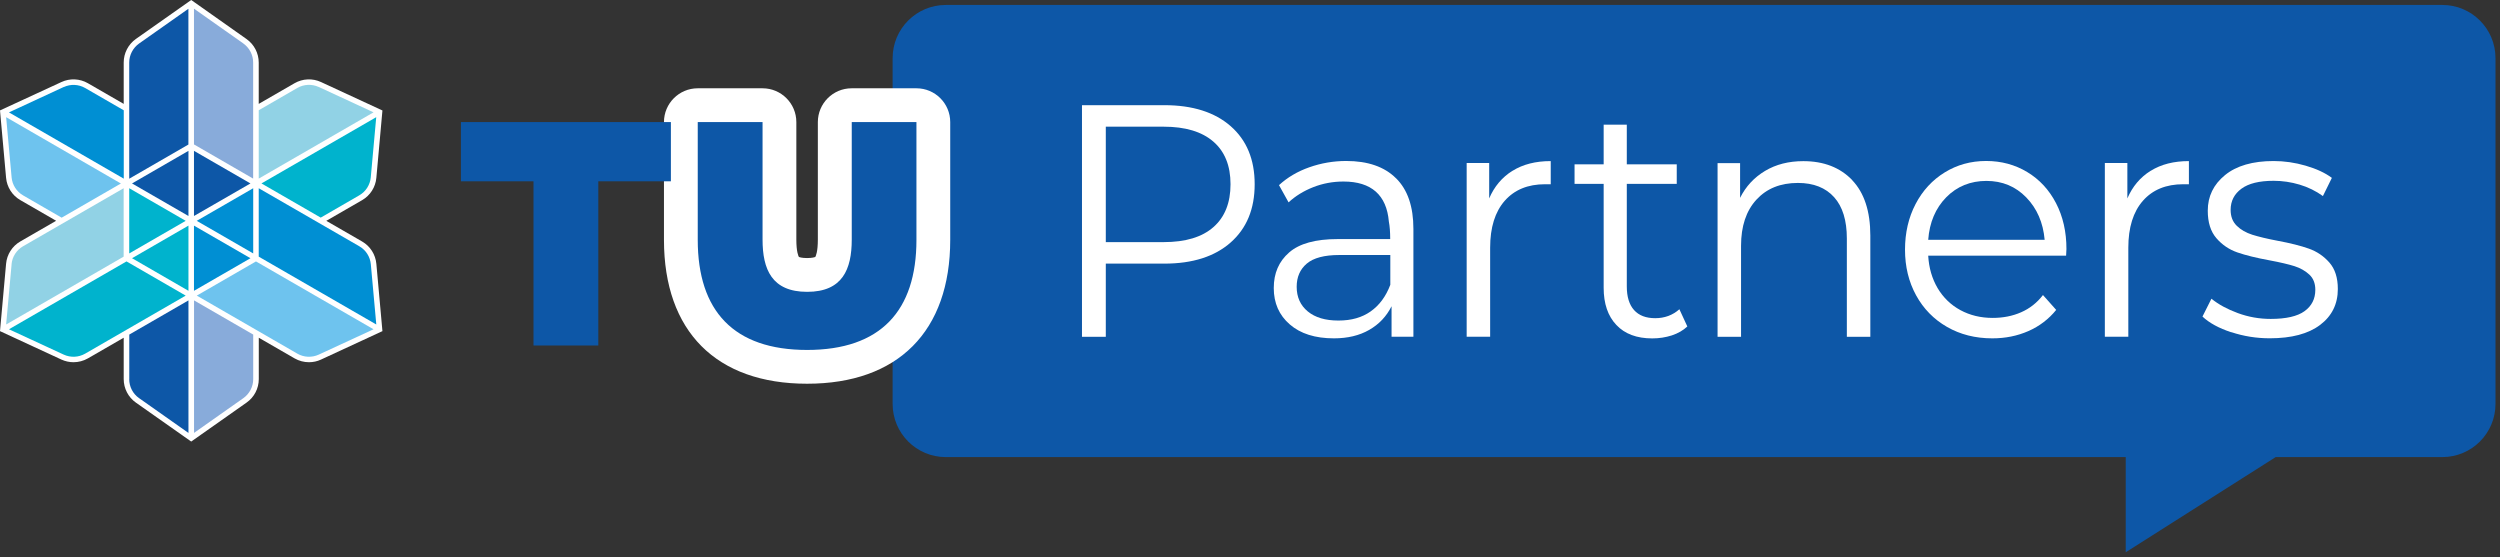
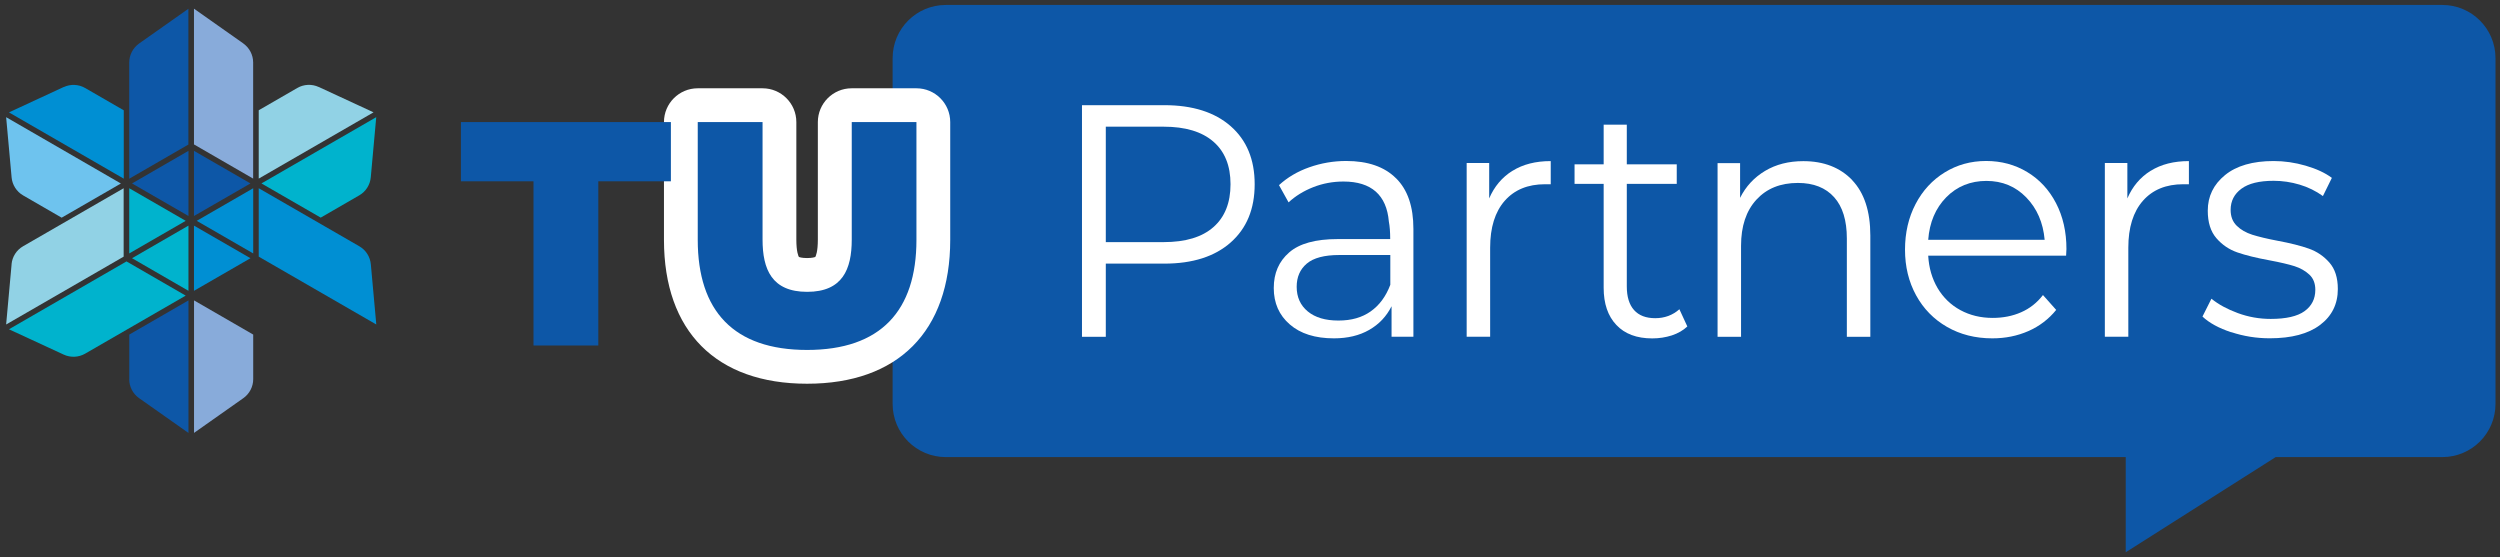
<svg xmlns="http://www.w3.org/2000/svg" width="444" height="99" viewBox="0 0 444 99" fill="none">
  <rect x="0" y="0" width="444" height="99" fill="#333333" stroke="none" />
  <g clip-path="url(#clip0_531_122)">
    <path d="M433.75 0.88H167.97C162.76 0.88 158.53 5.11 158.53 10.32V71.74C158.53 76.95 162.76 81.18 167.97 81.18H377.53V98.08L404.16 81.18H433.76C438.97 81.18 443.2 76.95 443.2 71.74V10.32C443.2 5.11 438.97 0.88 433.76 0.88H433.75Z" fill="#0D57A7" />
    <path d="M143.34 65.16C128.88 65.16 120.92 57.15 120.92 42.61V21.69C120.92 20.03 122.26 18.69 123.92 18.69H135.43C137.09 18.69 138.43 20.03 138.43 21.69V42.56C138.43 47.87 140.09 48.84 143.35 48.84C146.61 48.84 148.27 47.87 148.27 42.56V21.69C148.27 20.03 149.61 18.69 151.27 18.69H162.78C164.44 18.69 165.78 20.03 165.78 21.69V42.61C165.78 57.15 157.82 65.16 143.36 65.16H143.34Z" fill="#0D57A7" />
    <path d="M162.76 21.68V42.6C162.76 55.22 156.39 62.15 143.34 62.15C130.29 62.15 123.92 55.21 123.92 42.6V21.68H135.43V42.55C135.43 47.83 137.07 51.83 143.35 51.83C149.63 51.83 151.27 47.83 151.27 42.55V21.68H162.78M162.76 15.68H151.25C147.94 15.68 145.25 18.37 145.25 21.68V42.55C145.25 44.71 144.89 45.47 144.8 45.63C144.68 45.68 144.27 45.83 143.34 45.83C142.41 45.83 142 45.68 141.88 45.63C141.79 45.47 141.43 44.71 141.43 42.55V21.68C141.43 18.37 138.74 15.68 135.43 15.68H123.92C120.61 15.68 117.92 18.37 117.92 21.68V42.6C117.92 58.84 127.19 68.15 143.34 68.15C159.49 68.15 168.76 58.84 168.76 42.6V21.68C168.76 18.37 166.07 15.68 162.76 15.68Z" fill="white" />
    <path d="M81.86 32.2H94.75V61.36H106.26V32.2H119.15V21.68H81.86V32.2Z" fill="#0D57A7" />
    <path d="M218.57 22.41C221.41 24.9 222.83 28.33 222.83 32.72C222.83 37.11 221.41 40.55 218.57 43.06C215.73 45.57 211.8 46.82 206.79 46.82H196.39V59.81H192.16V18.68H206.79C211.8 18.68 215.73 19.92 218.57 22.41ZM215.51 40.33C217.53 38.55 218.54 36.01 218.54 32.72C218.54 29.43 217.52 26.9 215.48 25.14C213.44 23.38 210.51 22.5 206.67 22.5H196.39V43H206.67C210.55 43 213.49 42.11 215.51 40.33Z" fill="white" />
    <path d="M247.94 31.66C250 33.7 251.02 36.69 251.02 40.65V59.8H247.14V54.39C246.24 56.19 244.92 57.59 243.17 58.59C241.43 59.59 239.34 60.09 236.91 60.09C233.58 60.09 230.97 59.27 229.07 57.62C227.17 55.98 226.22 53.82 226.22 51.16C226.22 48.5 227.13 46.43 228.95 44.84C230.77 43.25 233.64 42.46 237.56 42.46H246.9C246.9 41.21 246.82 40.17 246.66 39.35C246.46 37 245.69 35.23 244.34 34.03C242.99 32.84 241.08 32.24 238.61 32.24C236.73 32.24 234.94 32.57 233.23 33.24C231.53 33.91 230.07 34.81 228.85 35.94L227.15 32.88C228.64 31.51 230.43 30.45 232.53 29.71C234.63 28.97 236.81 28.59 239.08 28.59C242.92 28.59 245.87 29.61 247.92 31.65L247.94 31.66ZM243.42 55.31C244.97 54.23 246.13 52.66 246.92 50.58V45.29H237.87C235.21 45.29 233.28 45.8 232.08 46.82C230.88 47.84 230.29 49.21 230.29 50.93C230.29 52.77 230.95 54.23 232.26 55.31C233.57 56.39 235.38 56.93 237.7 56.93C240.02 56.93 241.88 56.39 243.43 55.31H243.42Z" fill="white" />
    <path d="M268.62 30.34C270.48 29.18 272.74 28.61 275.41 28.61V32.72H274.41C271.35 32.72 268.97 33.7 267.24 35.66C265.52 37.62 264.65 40.4 264.65 44V59.8H260.48V28.95H264.48V35.24C265.38 33.13 266.76 31.49 268.62 30.33V30.34Z" fill="white" />
    <path d="M296.91 59.57C295.81 59.92 294.66 60.1 293.44 60.1C290.7 60.1 288.57 59.31 287.07 57.72C285.56 56.13 284.81 53.93 284.81 51.11V32.66H279.64V29.19H284.81V22.14H288.92V29.19H297.79V32.66H288.92V50.87C288.92 52.71 289.35 54.11 290.21 55.07C291.07 56.03 292.32 56.51 293.97 56.51C295.62 56.51 297.08 55.98 298.26 54.92L299.67 57.98C298.93 58.68 298 59.21 296.91 59.57Z" fill="white" />
    <path d="M328.94 31.99C331.09 34.24 332.17 37.52 332.17 41.83V59.81H328V42.36C328 39.15 327.25 36.7 325.74 35.02C324.23 33.34 322.09 32.49 319.31 32.49C316.21 32.49 313.76 33.48 311.94 35.46C310.12 37.44 309.21 40.17 309.21 43.66V59.82H305.04V28.97H309.04V35.14C310.06 33.1 311.54 31.51 313.48 30.35C315.42 29.19 317.68 28.62 320.27 28.62C323.91 28.62 326.81 29.75 328.97 32L328.94 31.99Z" fill="white" />
    <path d="M366.95 45.41H342.45C342.57 47.56 343.13 49.48 344.12 51.17C345.12 52.85 346.47 54.16 348.17 55.08C349.87 56 351.78 56.46 353.9 56.46C355.74 56.46 357.43 56.13 358.95 55.46C360.48 54.79 361.77 53.78 362.83 52.4L365.18 55.04C363.85 56.68 362.2 57.94 360.24 58.8C358.28 59.66 356.15 60.09 353.84 60.09C350.82 60.09 348.14 59.41 345.79 58.06C343.44 56.71 341.61 54.84 340.3 52.45C338.99 50.06 338.33 47.36 338.33 44.34C338.33 41.32 338.96 38.62 340.21 36.23C341.46 33.84 343.19 31.97 345.38 30.62C347.57 29.27 350.02 28.59 352.73 28.59C355.44 28.59 357.87 29.25 360.04 30.56C362.21 31.87 363.92 33.71 365.15 36.08C366.38 38.45 367 41.16 367 44.22L366.94 45.4L366.95 45.41ZM345.65 35.04C343.75 36.98 342.68 39.5 342.45 42.59H363.13C362.86 39.53 361.77 37.03 359.87 35.07C357.97 33.11 355.61 32.13 352.79 32.13C349.97 32.13 347.55 33.1 345.65 35.04Z" fill="white" />
    <path d="M381.96 30.34C383.82 29.18 386.08 28.61 388.75 28.61V32.72H387.75C384.69 32.72 382.31 33.7 380.58 35.66C378.86 37.62 377.99 40.4 377.99 44V59.8H373.82V28.95H377.82V35.24C378.72 33.13 380.1 31.49 381.96 30.33V30.34Z" fill="white" />
    <path d="M396.27 59.01C394.08 58.29 392.37 57.36 391.16 56.22L392.75 53.05C394 54.07 395.57 54.92 397.45 55.61C399.33 56.3 401.27 56.64 403.27 56.64C406.01 56.64 408.02 56.18 409.29 55.26C410.56 54.34 411.2 53.08 411.2 51.47C411.2 50.33 410.85 49.43 410.14 48.77C409.43 48.11 408.55 47.61 407.5 47.27C406.44 46.94 404.97 46.59 403.09 46.24C400.74 45.81 398.83 45.34 397.36 44.83C395.89 44.32 394.65 43.48 393.63 42.3C392.61 41.12 392.1 39.5 392.1 37.42C392.1 34.87 393.12 32.77 395.16 31.1C397.2 29.44 400.07 28.6 403.8 28.6C405.68 28.6 407.57 28.87 409.47 29.42C411.37 29.97 412.93 30.69 414.14 31.59L412.55 34.82C411.3 33.92 409.92 33.24 408.41 32.79C406.9 32.34 405.36 32.11 403.8 32.11C401.25 32.11 399.34 32.58 398.07 33.52C396.8 34.46 396.16 35.71 396.16 37.28C396.16 38.45 396.52 39.39 397.25 40.1C397.97 40.81 398.89 41.33 400.01 41.69C401.13 42.04 402.6 42.4 404.45 42.75C406.76 43.18 408.63 43.65 410.06 44.16C411.49 44.67 412.7 45.49 413.7 46.63C414.7 47.77 415.2 49.33 415.2 51.33C415.2 53.99 414.15 56.12 412.06 57.7C409.96 59.29 406.98 60.08 403.1 60.08C400.75 60.08 398.48 59.72 396.28 58.99L396.27 59.01Z" fill="white" />
-     <path d="M66.84 46.85C66.69 45.2 65.75 43.72 64.31 42.89L57.95 39.22L64.31 35.55C65.75 34.72 66.69 33.24 66.84 31.59L67.92 19.62L57.01 14.57C55.51 13.87 53.75 13.95 52.31 14.78L45.95 18.45V11.11C45.95 9.45 45.14 7.89 43.78 6.93L33.96 0L24.13 6.92C22.78 7.88 21.97 9.44 21.97 11.1V18.45L15.61 14.78C14.17 13.95 12.41 13.87 10.91 14.57L0 19.61L1.08 31.58C1.23 33.23 2.17 34.71 3.61 35.54L9.97 39.21L3.61 42.88C2.17 43.71 1.23 45.19 1.08 46.84L0 58.81L10.91 63.86C11.59 64.17 12.32 64.33 13.05 64.33C13.94 64.33 14.82 64.1 15.61 63.65L21.97 59.98V67.33C21.97 68.99 22.78 70.55 24.13 71.5L33.96 78.42L43.79 71.5C45.15 70.55 45.96 68.99 45.96 67.33V59.98L52.32 63.65C53.11 64.1 53.99 64.33 54.87 64.33C55.6 64.33 56.33 64.18 57.01 63.86L67.92 58.81L66.84 46.84V46.85Z" fill="white" />
    <path d="M33.47 38.36V26.79L23.45 32.58L33.47 38.36Z" fill="#0D57A7" />
    <path d="M22.95 67.34C22.95 68.68 23.6 69.94 24.7 70.71L33.47 76.89V53.35L22.96 59.42V67.34H22.95Z" fill="#0D57A7" />
    <path d="M33.47 1.55L24.7 7.73C23.61 8.51 22.95 9.77 22.95 11.11V31.74L33.46 25.67V1.55H33.47Z" fill="#0D57A7" />
    <path d="M34.45 26.79V38.36L44.48 32.58L34.45 26.79Z" fill="#0D57A7" />
    <path d="M34.45 76.89L43.22 70.71C44.31 69.94 44.97 68.68 44.97 67.34V59.42L34.46 53.35V76.89H34.45Z" fill="#88ABDA" />
    <path d="M43.22 7.72L34.45 1.54V25.65L44.96 31.72V11.1C44.96 9.76 44.31 8.5 43.21 7.72H43.22Z" fill="#88ABDA" />
    <path d="M11.32 15.45L1.59 19.96L21.98 31.73V19.59L15.12 15.63C13.96 14.96 12.54 14.9 11.33 15.46L11.32 15.45Z" fill="#008FD3" />
    <path d="M66.83 57.63L65.86 46.94C65.74 45.6 64.98 44.41 63.82 43.74L45.95 33.43V45.58L66.83 57.63Z" fill="#008FD3" />
    <path d="M44.97 45.01V33.43L34.94 39.22L44.97 45.01Z" fill="#008FD3" />
    <path d="M34.45 51.65L44.48 45.86L34.45 40.07V51.65Z" fill="#008FD3" />
    <path d="M2.06 31.5C2.18 32.83 2.94 34.03 4.1 34.7L10.95 38.66L21.47 32.59L1.09 20.81L2.06 31.49V31.5Z" fill="#6EC3EE" />
-     <path d="M45.46 46.43L34.95 52.5L52.81 62.81C53.97 63.48 55.39 63.54 56.61 62.98L66.34 58.48L45.46 46.43Z" fill="#6EC3EE" />
    <path d="M22.95 33.43V45.01L32.98 39.22L22.95 33.43Z" fill="#00B3CD" />
    <path d="M33.47 51.65V40.07L23.45 45.86L33.47 51.65Z" fill="#00B3CD" />
    <path d="M22.46 46.43L1.59 58.48L11.32 62.98C12.54 63.54 13.95 63.48 15.12 62.81L32.98 52.5L22.47 46.43H22.46Z" fill="#00B3CD" />
    <path d="M46.44 32.58L56.96 38.65L63.81 34.69C64.97 34.02 65.73 32.82 65.85 31.49L66.82 20.81L46.43 32.58H46.44Z" fill="#00B3CD" />
    <path d="M2.06 46.94L1.09 57.63L8.02 53.63L21.96 45.58V33.43L4.09 43.74C2.93 44.41 2.17 45.6 2.05 46.94H2.06Z" fill="#91D2E5" />
    <path d="M56.6 15.45C55.39 14.89 53.97 14.95 52.81 15.62L45.95 19.58V31.72L66.34 19.95L56.6 15.44V15.45Z" fill="#91D2E5" />
  </g>
  <defs>
    <clipPath id="clip0_531_122">
      <rect width="443.19" height="98.08" fill="white" />
    </clipPath>
  </defs>
</svg>